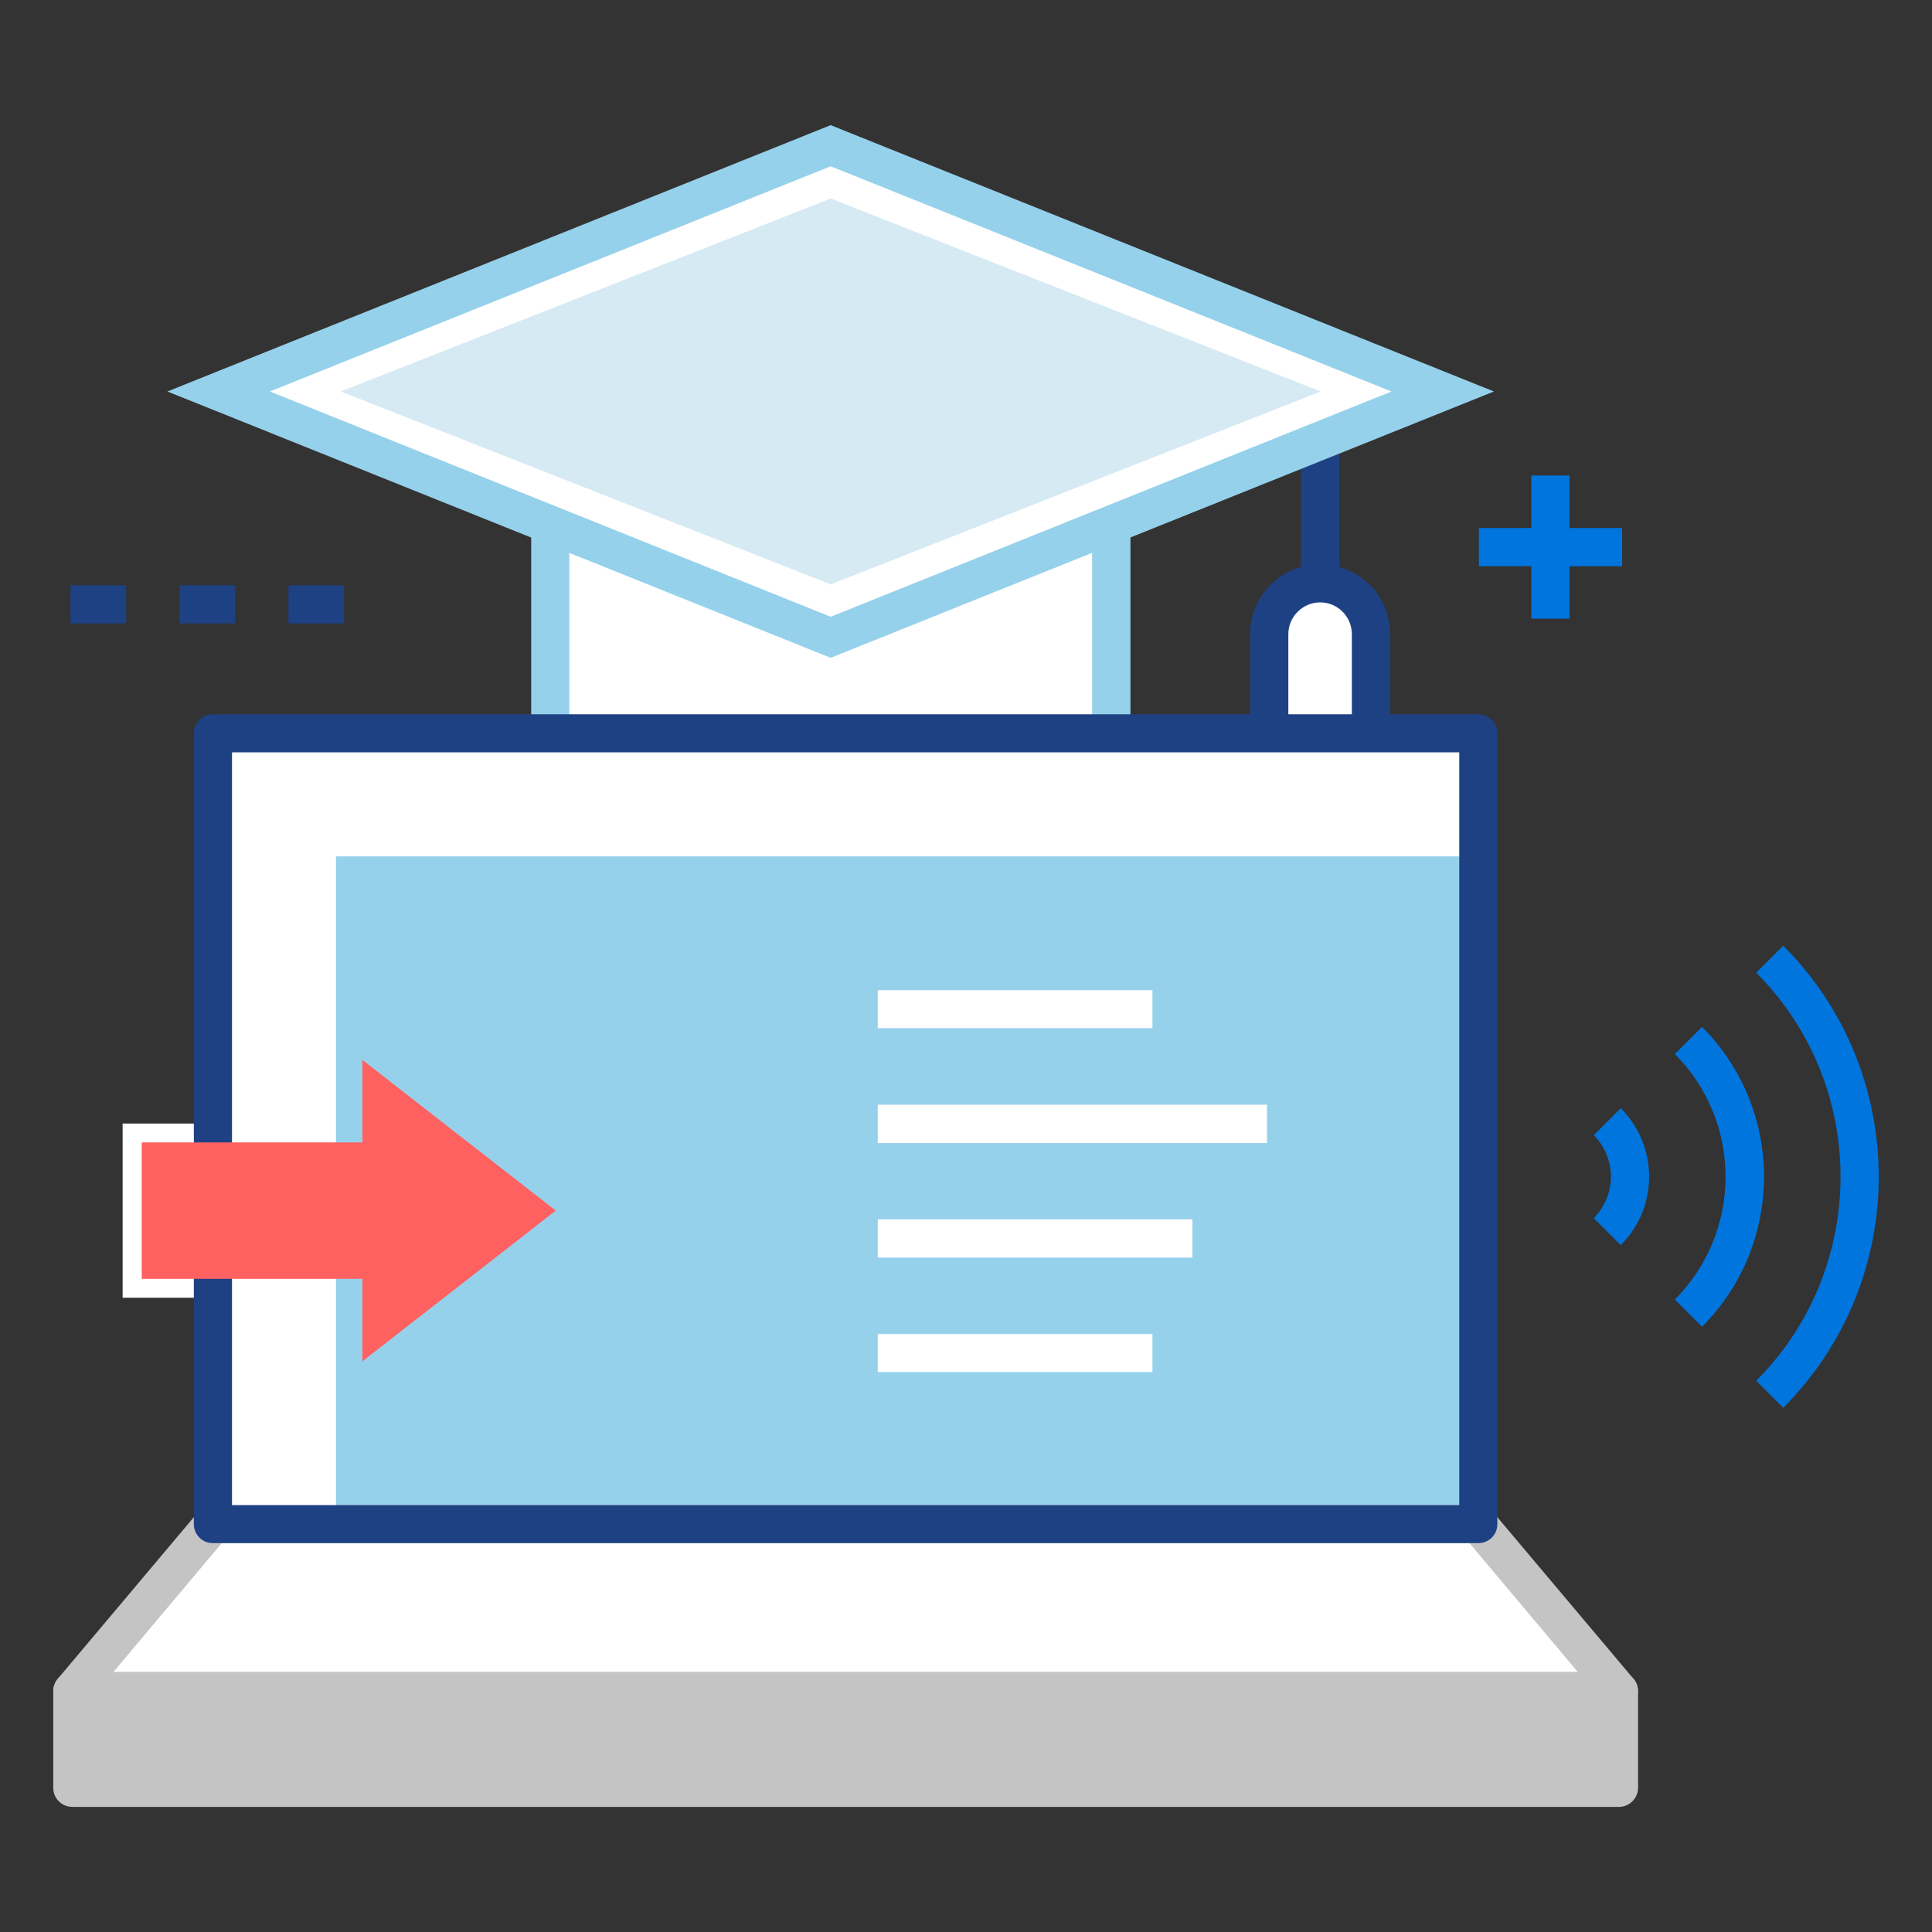
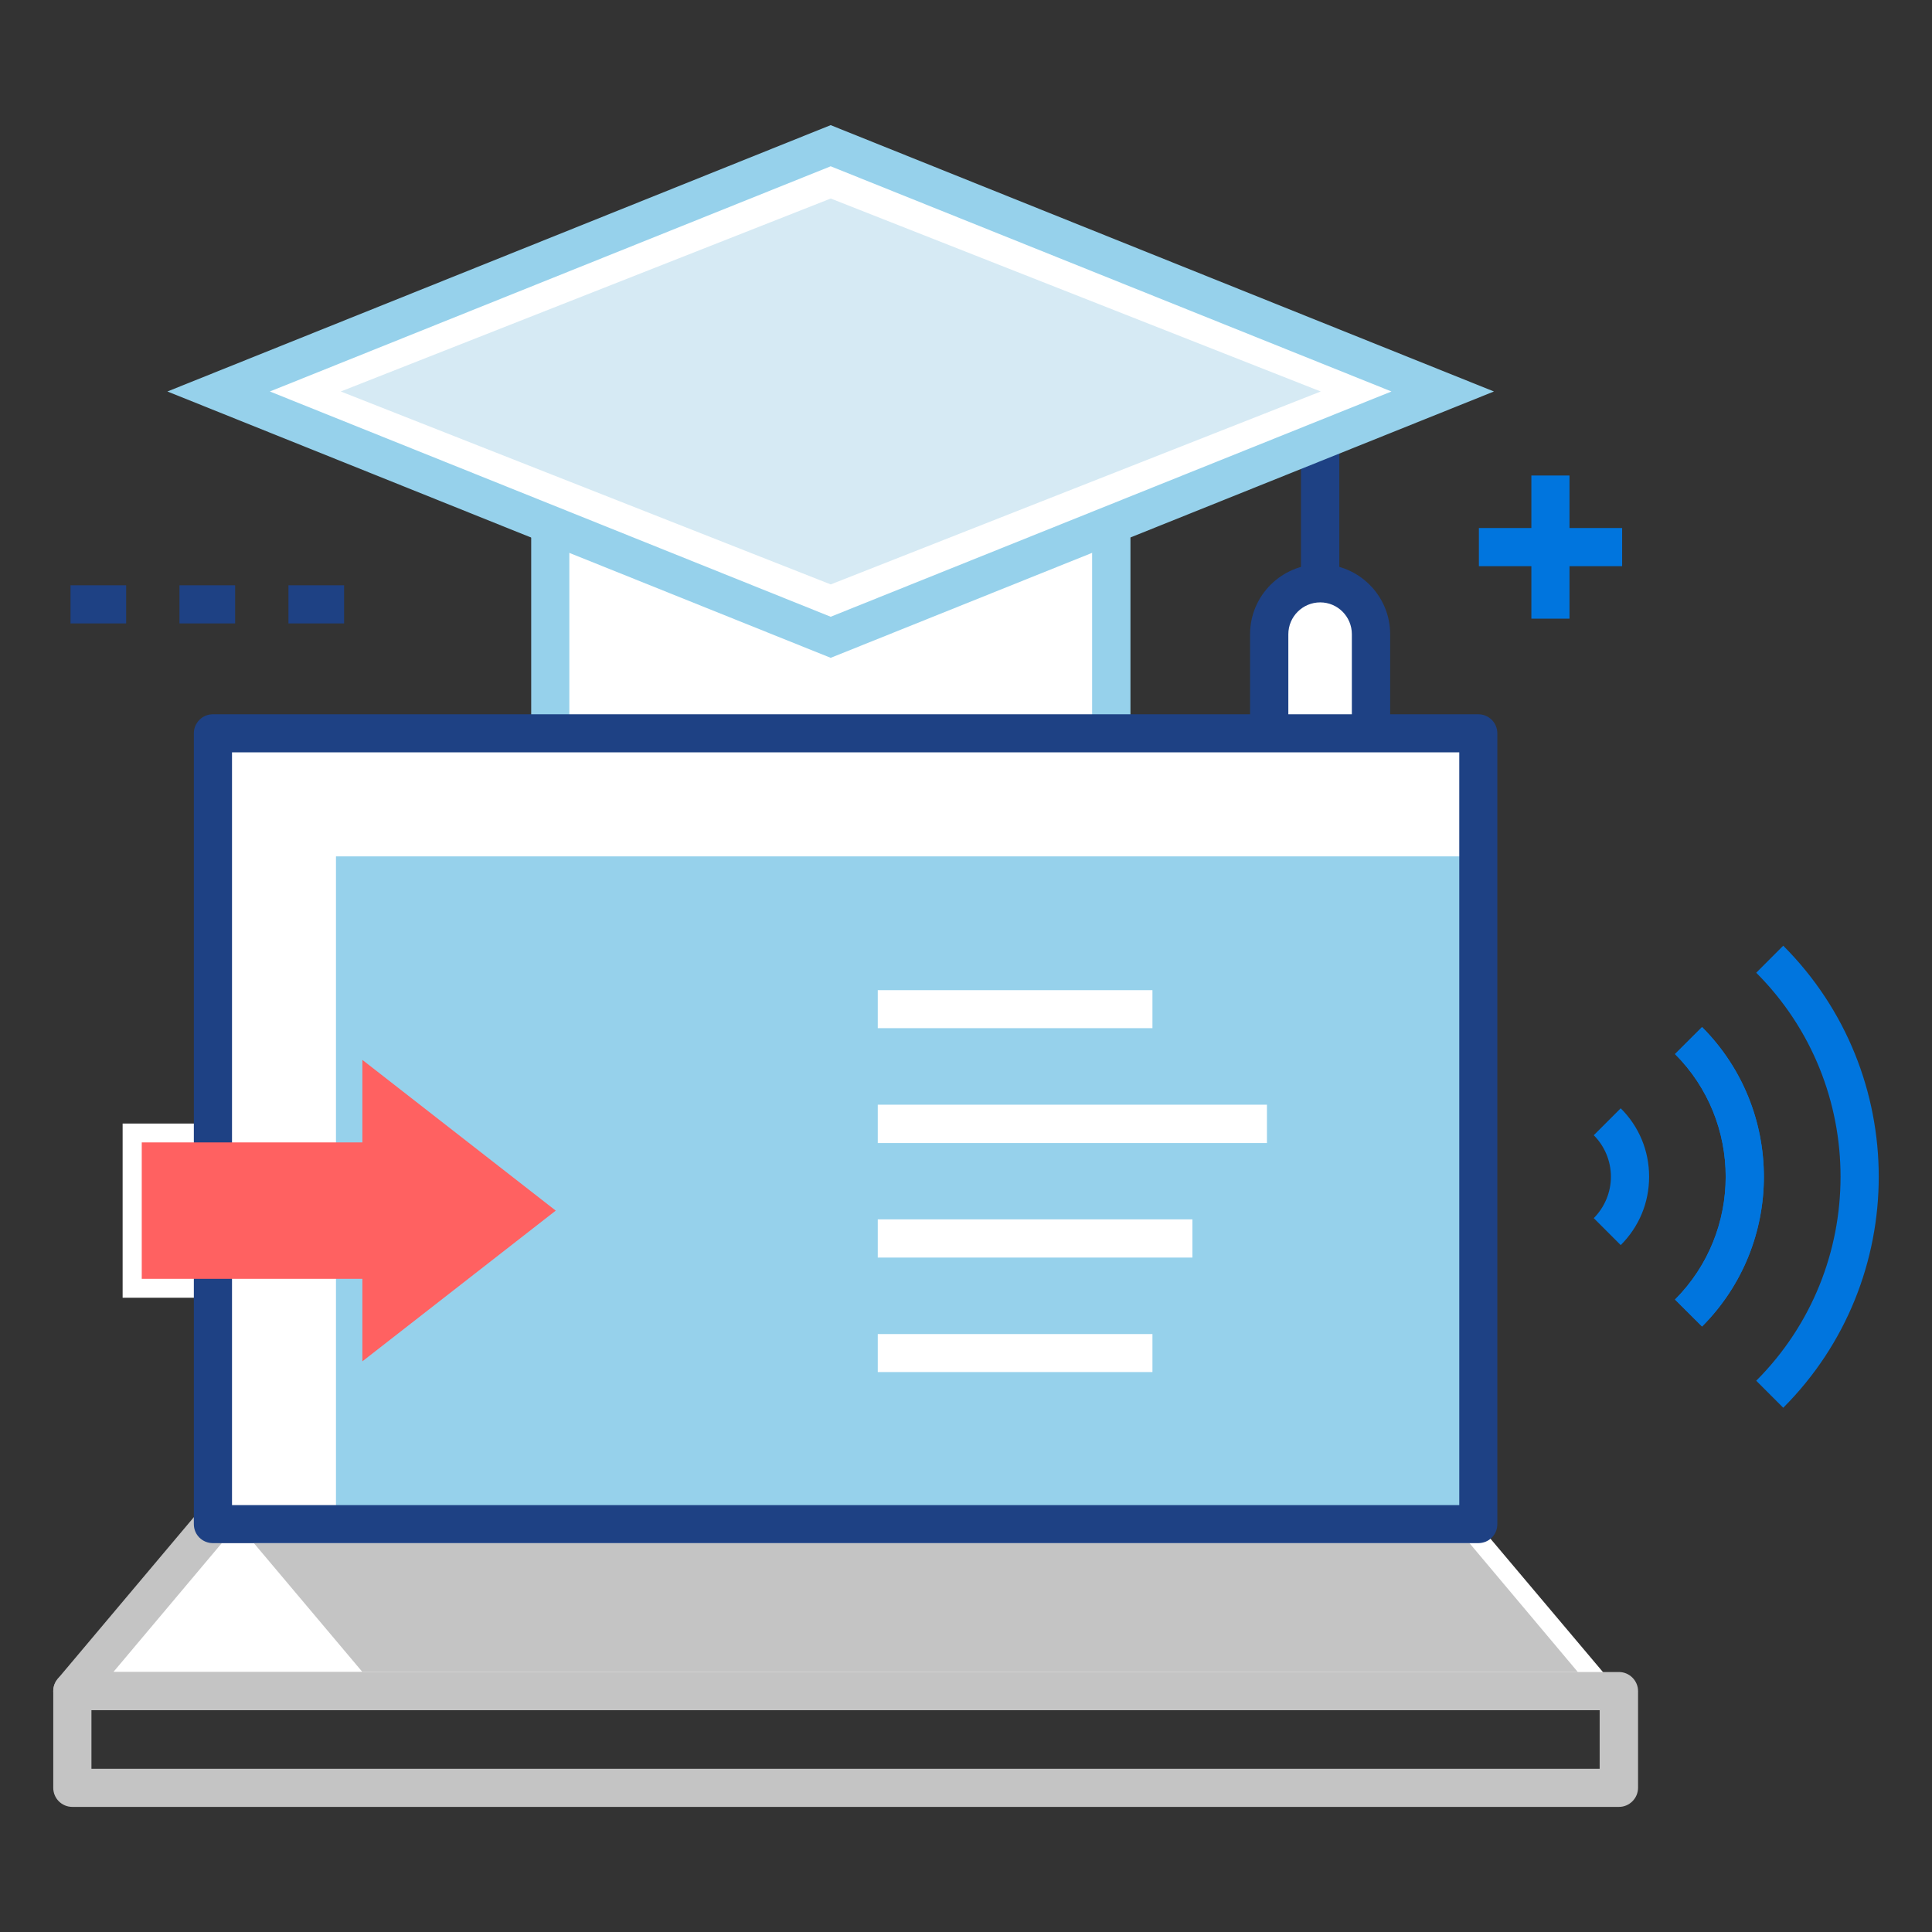
<svg xmlns="http://www.w3.org/2000/svg" version="1.1" id="Layer_1" x="0px" y="0px" width="57px" height="57px" viewBox="0 0 57 57" enable-background="new 0 0 57 57" xml:space="preserve">
  <rect x="0" y="0" width="57" height="57" fill="#333333" stroke="none" />
  <path fill="#FFFFFF" d="M10.128,41.318v-3.03h-6.51v-5.14h6.51v-3.034l7.185,5.603L10.128,41.318z M4.744,37.16h6.51v1.854  l4.227-3.297l-4.227-3.292v1.847h-6.51V37.16z" />
  <g id="Layer_1_1_" display="none">
    <g display="inline">
      <path d="M55.779,8.403c-0.309,0-0.563,0.254-0.563,0.569c0,0.313,0.257,0.567,0.563,0.567l0.086,0.08v29.376l-0.086,0.084H38.338    v-0.797h15.611c0.67,0,1.215-0.537,1.217-1.218V7.694c-0.002-0.673-0.547-1.215-1.217-1.217h-0.135    c-0.314,0-0.57,0.254-0.57,0.566s0.256,0.568,0.57,0.568h0.135l0.08,0.082v29.372l-0.08,0.088H38.338v-0.598    c0-0.046-0.016-0.099-0.018-0.144h13.688c0.676-0.002,1.217-0.547,1.217-1.218V5.817c0-0.673-0.541-1.215-1.217-1.218H31.563    c-0.648,0.005-1.27,0.242-1.805,0.519c-0.275,0.145-0.391,0.488-0.238,0.766c0.006,0.023,0.025,0.039,0.043,0.059    c0.16,0.228,0.467,0.314,0.725,0.184c0.438-0.233,0.922-0.393,1.275-0.389h20.445l0.08,0.082v29.375l-0.08,0.08H37.102    c-0.02,0-0.037-0.004-0.057-0.004H37v-2.563c5.32-1.004,9.348-5.663,9.348-11.276c0-6.343-5.146-11.485-11.488-11.485    c-2.15,0-4.154,0.6-5.871,1.627V7.467c0-0.133-0.056-0.252-0.133-0.35c0.193-0.194,0.218-0.496,0.062-0.722    c-0.003-0.007-0.003-0.019-0.009-0.026l-0.096-0.103c-0.105-0.098-0.266-0.229-0.49-0.397c-0.334-0.246-0.795-0.553-1.305-0.805    C26.507,4.814,25.95,4.607,25.36,4.6H4.911C4.239,4.604,3.698,5.146,3.694,5.819v0.985c-0.09-0.192-0.283-0.326-0.51-0.326H3.053    C2.379,6.481,1.838,7.022,1.837,7.696v29.369c0.001,0.684,0.542,1.219,1.216,1.221h21.835c-0.303,0.018-0.541,0.268-0.541,0.564    v0.146l-0.08,0.084H1.218l-0.08-0.084V9.62l0.08-0.08c0.313,0,0.569-0.254,0.569-0.567s-0.253-0.57-0.569-0.57    C0.544,8.405,0.002,8.946,0.001,9.62v29.376c0.001,0.676,0.543,1.213,1.217,1.219h23.049c0.671-0.006,1.211-0.543,1.218-1.219    v-0.145c0-0.303-0.244-0.553-0.541-0.566h1.153c0.677-0.002,1.216-0.537,1.218-1.219v-0.232c0-0.314-0.25-0.568-0.563-0.568    s-0.569,0.254-0.569,0.568v0.232l-0.085,0.088H3.052l-0.08-0.088V7.694l0.08-0.082h0.131c0.228,0,0.42-0.134,0.511-0.326v27.907    c0.002,0.673,0.545,1.218,1.217,1.22H25.36c1.106,0,1.971-0.408,2.559-0.824c0.217-0.155,0.385-0.313,0.531-0.448    c0.188,0.19,0.439,0.396,0.755,0.604c0.533,0.338,1.275,0.627,2.184,0.653c-0.002,0.058-0.02,0.103-0.02,0.158v0.599h-0.473    l-0.08-0.089V36.83c0-0.313-0.254-0.566-0.568-0.566c-0.313,0-0.568,0.254-0.568,0.566v0.234c0.002,0.682,0.547,1.217,1.219,1.219    h0.475v12.834c0.012,0.709,0.584,1.281,1.293,1.283h4.379c0.711-0.002,1.293-0.574,1.295-1.283V40.215h17.439    c0.684-0.006,1.217-0.543,1.221-1.219V9.62C56.996,8.946,56.459,8.405,55.779,8.403z M37.045,51.264h-4.379    c-0.08,0-0.156-0.063-0.156-0.146V36.555c0-0.078,0.076-0.145,0.156-0.145h4.379c0.08,0,0.154,0.064,0.154,0.145v14.563    C37.199,51.197,37.123,51.264,37.045,51.264z M29.641,34.664c-0.217-0.156-0.393-0.326-0.51-0.451l-0.14-0.172L28.954,34    c0.018-0.045,0.035-0.1,0.035-0.154v-2.557c1.126,0.684,2.38,1.174,3.73,1.418v2.564h-0.055c-0.02,0-0.037,0.002-0.057,0.002    h-1.047C30.699,35.273,30.074,34.979,29.641,34.664z M33.857,35.271v-2.408c0.322,0.035,0.656,0.057,1.002,0.057    c0.336,0,0.67-0.021,1.002-0.057v2.408H33.857z M34.859,31.781c-2.863,0-5.451-1.158-7.32-3.033    c-1.875-1.875-3.033-4.459-3.033-7.316s1.158-5.441,3.033-7.316c1.869-1.875,4.457-3.032,7.32-3.032    c2.854,0,5.439,1.157,7.313,3.032c1.879,1.875,3.037,4.459,3.037,7.316s-1.158,5.441-3.037,7.316    C40.301,30.625,37.713,31.781,34.859,31.781z M23.374,21.432c0,3.702,1.759,6.989,4.479,9.089v3.322c0,0.08,0.02,0.156,0.049,0.23    c-0.031,0.035-0.066,0.074-0.117,0.123c-0.188,0.193-0.491,0.471-0.896,0.688c-0.41,0.219-0.912,0.389-1.528,0.391H4.911    l-0.08-0.08V5.817l0.08-0.082H25.36c0.207,0,0.489,0.064,0.785,0.184c0.449,0.175,0.924,0.461,1.286,0.712    c0.185,0.126,0.341,0.244,0.449,0.333l0.127,0.107l0.002,0.004c-0.099,0.102-0.159,0.24-0.159,0.392v4.878    C25.132,14.446,23.374,17.729,23.374,21.432z" />
      <path fill="#FFFFFF" d="M32.666,35.271h0.055v-2.564c-1.35-0.242-2.604-0.734-3.729-1.416v2.555c0,0.057-0.019,0.109-0.035,0.156    l0.035,0.041l0.142,0.172c0.117,0.123,0.291,0.293,0.509,0.449c0.437,0.316,1.06,0.611,1.922,0.611h1.047    C32.629,35.273,32.646,35.271,32.666,35.271z" />
      <path d="M22.015,26.555c0.312,0,0.567-0.255,0.567-0.568s-0.256-0.568-0.567-0.568H7.853c-0.313,0-0.567,0.254-0.567,0.568    c0,0.313,0.254,0.568,0.567,0.568H22.015z" />
      <path fill="#52B6FC" d="M42.717,21.433c0-4.333-3.529-7.858-7.855-7.858C30.523,13.575,27,17.1,27,21.433    c0,4.337,3.523,7.858,7.861,7.858C39.188,29.291,42.717,25.77,42.717,21.433z" />
      <path d="M25.003,10.067H7.853c-0.313,0-0.567,0.254-0.567,0.567c0,0.313,0.254,0.567,0.567,0.567h17.151    c0.314,0,0.568-0.252,0.568-0.567C25.573,10.321,25.317,10.067,25.003,10.067z" />
      <path d="M22.583,15.29c0-0.313-0.256-0.568-0.567-0.568H7.853c-0.313,0-0.567,0.254-0.567,0.568c0,0.313,0.254,0.566,0.567,0.566    h14.162C22.327,15.856,22.583,15.602,22.583,15.29z" />
      <path d="M7.853,19.866c-0.313,0-0.567,0.252-0.567,0.566s0.254,0.569,0.567,0.569h12.539c0.313,0,0.569-0.255,0.569-0.569    s-0.256-0.566-0.569-0.566H7.853z" />
    </g>
  </g>
  <g id="Layer_2">
    <g>
      <g>
        <g>
          <g>
            <line fill="none" x1="38.951" y1="11.622" x2="38.951" y2="19.792" />
            <rect x="38.383" y="11.622" fill="#1E4184" width="1.131" height="8.17" />
          </g>
          <g>
            <g>
              <path fill="#FFFFFF" d="M40.451,18.711c0-0.829-0.676-1.502-1.5-1.502c-0.831,0-1.502,0.673-1.502,1.502v4.969h3.002V18.711z" />
              <path fill="#1E4184" d="M41.016,24.243h-4.135v-5.532c0-1.137,0.926-2.064,2.07-2.064c1.137,0,2.063,0.927,2.063,2.064v5.532        H41.016z M38.01,23.115h1.874v-4.404c0-0.517-0.417-0.939-0.933-0.939c-0.518,0-0.941,0.422-0.941,0.939V23.115z" />
            </g>
          </g>
        </g>
        <g>
          <g>
            <g>
              <path fill="#FFFFFF" d="M32.783,27.554c-5.176,2.737-11.374,2.737-16.55,0c0-6.069,0-9.266,0-15.334        c5.177,2.74,11.374,2.74,16.55,0C32.783,18.288,32.783,21.484,32.783,27.554z" />
              <path fill="#96D1EB" d="M24.508,30.174c-2.963,0-5.917-0.736-8.538-2.124l-0.298-0.158V11.284l0.826,0.438        c2.459,1.302,5.229,1.989,8.01,1.989c2.781,0,5.557-0.687,8.01-1.989l0.834-0.438v16.609L33.05,28.05        C30.426,29.438,27.475,30.174,24.508,30.174z M16.797,27.211c2.383,1.201,5.043,1.836,7.711,1.836        c2.669,0,5.332-0.636,7.713-1.836V13.127c-2.41,1.12-5.053,1.71-7.713,1.71c-2.656,0-5.304-0.59-7.711-1.71V27.211z" />
            </g>
          </g>
          <g>
            <polygon fill="#FFFFFF" points="24.508,18.801 6.451,11.55 24.508,4.299 42.568,11.55      " />
            <path fill="#96D1EB" d="M24.508,19.408L4.939,11.55l19.568-7.858l19.569,7.858L24.508,19.408z M7.962,11.55l16.546,6.646       l16.545-6.646L24.508,4.906L7.962,11.55z" />
          </g>
          <g>
            <polygon fill="#D6EAF4" points="24.509,17.242 10.054,11.55 24.509,5.857 38.966,11.55      " />
          </g>
        </g>
      </g>
      <g>
        <g>
          <g>
            <rect x="6.282" y="21.636" fill="#96D1EB" width="37.331" height="23.333" />
          </g>
        </g>
        <g>
          <g>
            <polygon fill="#FFFFFF" points="43.613,44.969 6.282,44.969 2.134,49.893 47.766,49.893      " />
-             <path fill="#C4C4C4" d="M47.766,50.457H2.134c-0.219,0-0.417-0.127-0.51-0.328c-0.093-0.195-0.062-0.431,0.08-0.599       l4.148-4.927c0.106-0.125,0.264-0.197,0.43-0.197h37.331c0.166,0,0.324,0.072,0.429,0.197l4.151,4.927       c0.141,0.168,0.17,0.403,0.078,0.599C48.18,50.33,47.98,50.457,47.766,50.457z M3.344,49.33h43.207l-3.197-3.803H6.543       L3.344,49.33z" />
+             <path fill="#C4C4C4" d="M47.766,50.457H2.134c-0.219,0-0.417-0.127-0.51-0.328c-0.093-0.195-0.062-0.431,0.08-0.599       l4.148-4.927c0.106-0.125,0.264-0.197,0.43-0.197c0.166,0,0.324,0.072,0.429,0.197l4.151,4.927       c0.141,0.168,0.17,0.403,0.078,0.599C48.18,50.33,47.98,50.457,47.766,50.457z M3.344,49.33h43.207l-3.197-3.803H6.543       L3.344,49.33z" />
          </g>
          <g>
-             <rect x="2.134" y="49.893" fill="#C4C4C4" width="45.632" height="2.853" />
            <path fill="#C4C4C4" d="M47.766,53.309H2.134c-0.311,0-0.563-0.252-0.563-0.563v-2.853c0-0.308,0.252-0.563,0.563-0.563h45.632       c0.307,0,0.562,0.255,0.562,0.563v2.853C48.326,53.057,48.072,53.309,47.766,53.309z M2.698,52.184h44.497v-1.727H2.698V52.184       z" />
          </g>
        </g>
        <g>
          <polygon fill="#FFFFFF" points="43.613,25.266 43.613,21.636 6.282,21.636 6.282,44.969 9.912,44.969 9.912,25.266     " />
        </g>
        <g>
          <g>
            <path fill="#1E4184" d="M43.613,45.527H6.282c-0.311,0-0.563-0.246-0.563-0.56V21.636c0-0.312,0.253-0.563,0.563-0.563h37.331       c0.313,0,0.563,0.251,0.563,0.563v23.333C44.176,45.281,43.927,45.527,43.613,45.527z M6.845,44.406h36.208V22.197H6.845       V44.406z" />
          </g>
        </g>
      </g>
      <g>
        <g>
          <rect x="25.897" y="29.213" fill="#FFFFFF" width="8.104" height="1.121" />
        </g>
        <g>
          <rect x="25.897" y="32.592" fill="#FFFFFF" width="11.482" height="1.131" />
        </g>
        <g>
          <rect x="25.897" y="35.975" fill="#FFFFFF" width="9.283" height="1.127" />
        </g>
        <g>
          <rect x="25.897" y="39.359" fill="#FFFFFF" width="8.104" height="1.121" />
        </g>
      </g>
      <g>
        <g>
          <rect x="45.18" y="14.029" fill="#0075DE" width="1.125" height="4.223" />
        </g>
        <g>
          <rect x="43.632" y="15.578" fill="#0075DE" width="4.226" height="1.126" />
        </g>
      </g>
      <g>
        <g>
          <path fill="#0075DE" d="M50.216,39.136l-0.798-0.795c1.994-2.001,1.994-5.248,0-7.243l0.798-0.796      C52.648,32.74,52.648,36.697,50.216,39.136z" />
        </g>
        <g>
          <path fill="#0075DE" d="M52.611,41.533l-0.797-0.797c3.317-3.32,3.317-8.721,0-12.037l0.797-0.798      C56.368,31.663,56.368,37.771,52.611,41.533z" />
        </g>
        <g>
          <path fill="#0075DE" d="M47.816,36.734l-0.795-0.795c0.321-0.324,0.506-0.762,0.506-1.223s-0.184-0.9-0.506-1.223l0.795-0.795      c0.541,0.539,0.838,1.253,0.838,2.018C48.654,35.482,48.357,36.195,47.816,36.734z" />
        </g>
        <g>
          <path fill="#0075DE" d="M50.216,39.136l-0.798-0.795c1.994-2.001,1.994-5.248,0-7.243l0.798-0.796      C52.648,32.74,52.648,36.697,50.216,39.136z" />
        </g>
      </g>
      <g>
        <g>
          <rect x="2.08" y="17.268" fill="#1E4184" width="1.642" height="1.125" />
        </g>
        <g>
          <rect x="5.295" y="17.268" fill="#1E4184" width="1.642" height="1.125" />
        </g>
        <g>
          <rect x="8.51" y="17.268" fill="#1E4184" width="1.642" height="1.125" />
        </g>
      </g>
      <g>
        <polygon fill="#FF6161" points="10.691,40.164 16.396,35.717 10.691,31.27 10.691,33.705 4.182,33.705 4.182,37.729      10.691,37.729    " />
      </g>
    </g>
  </g>
</svg>